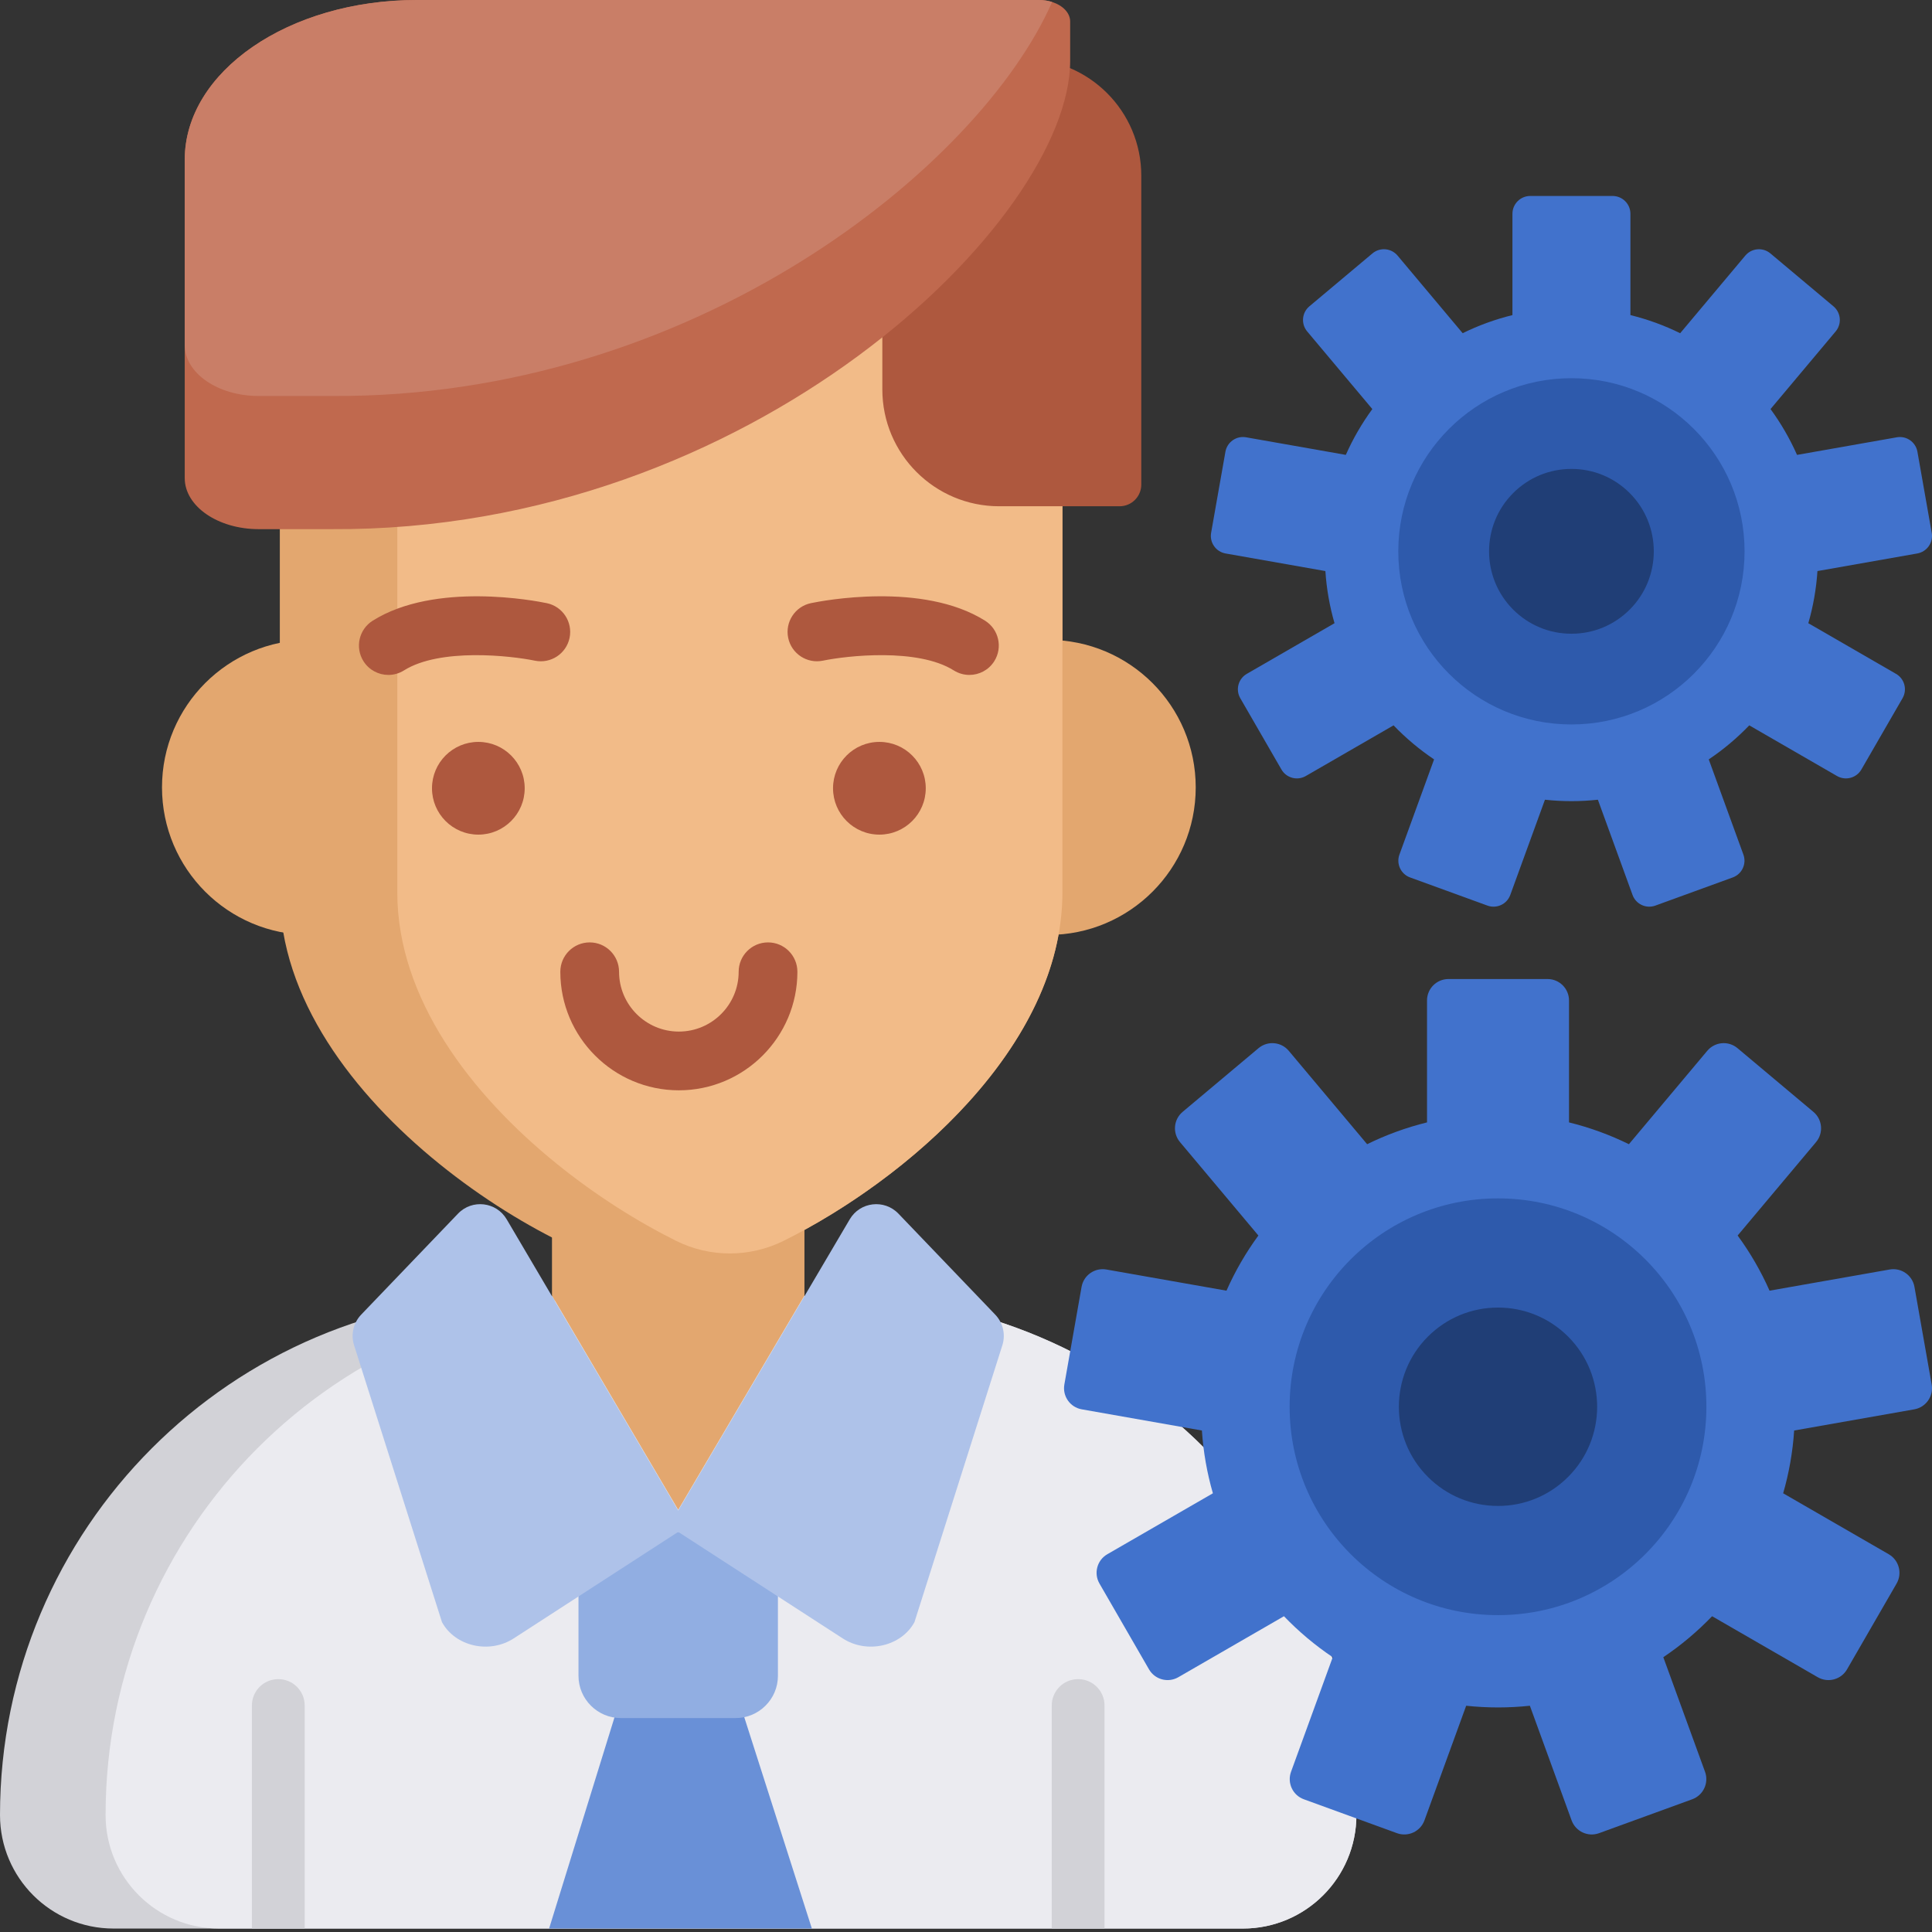
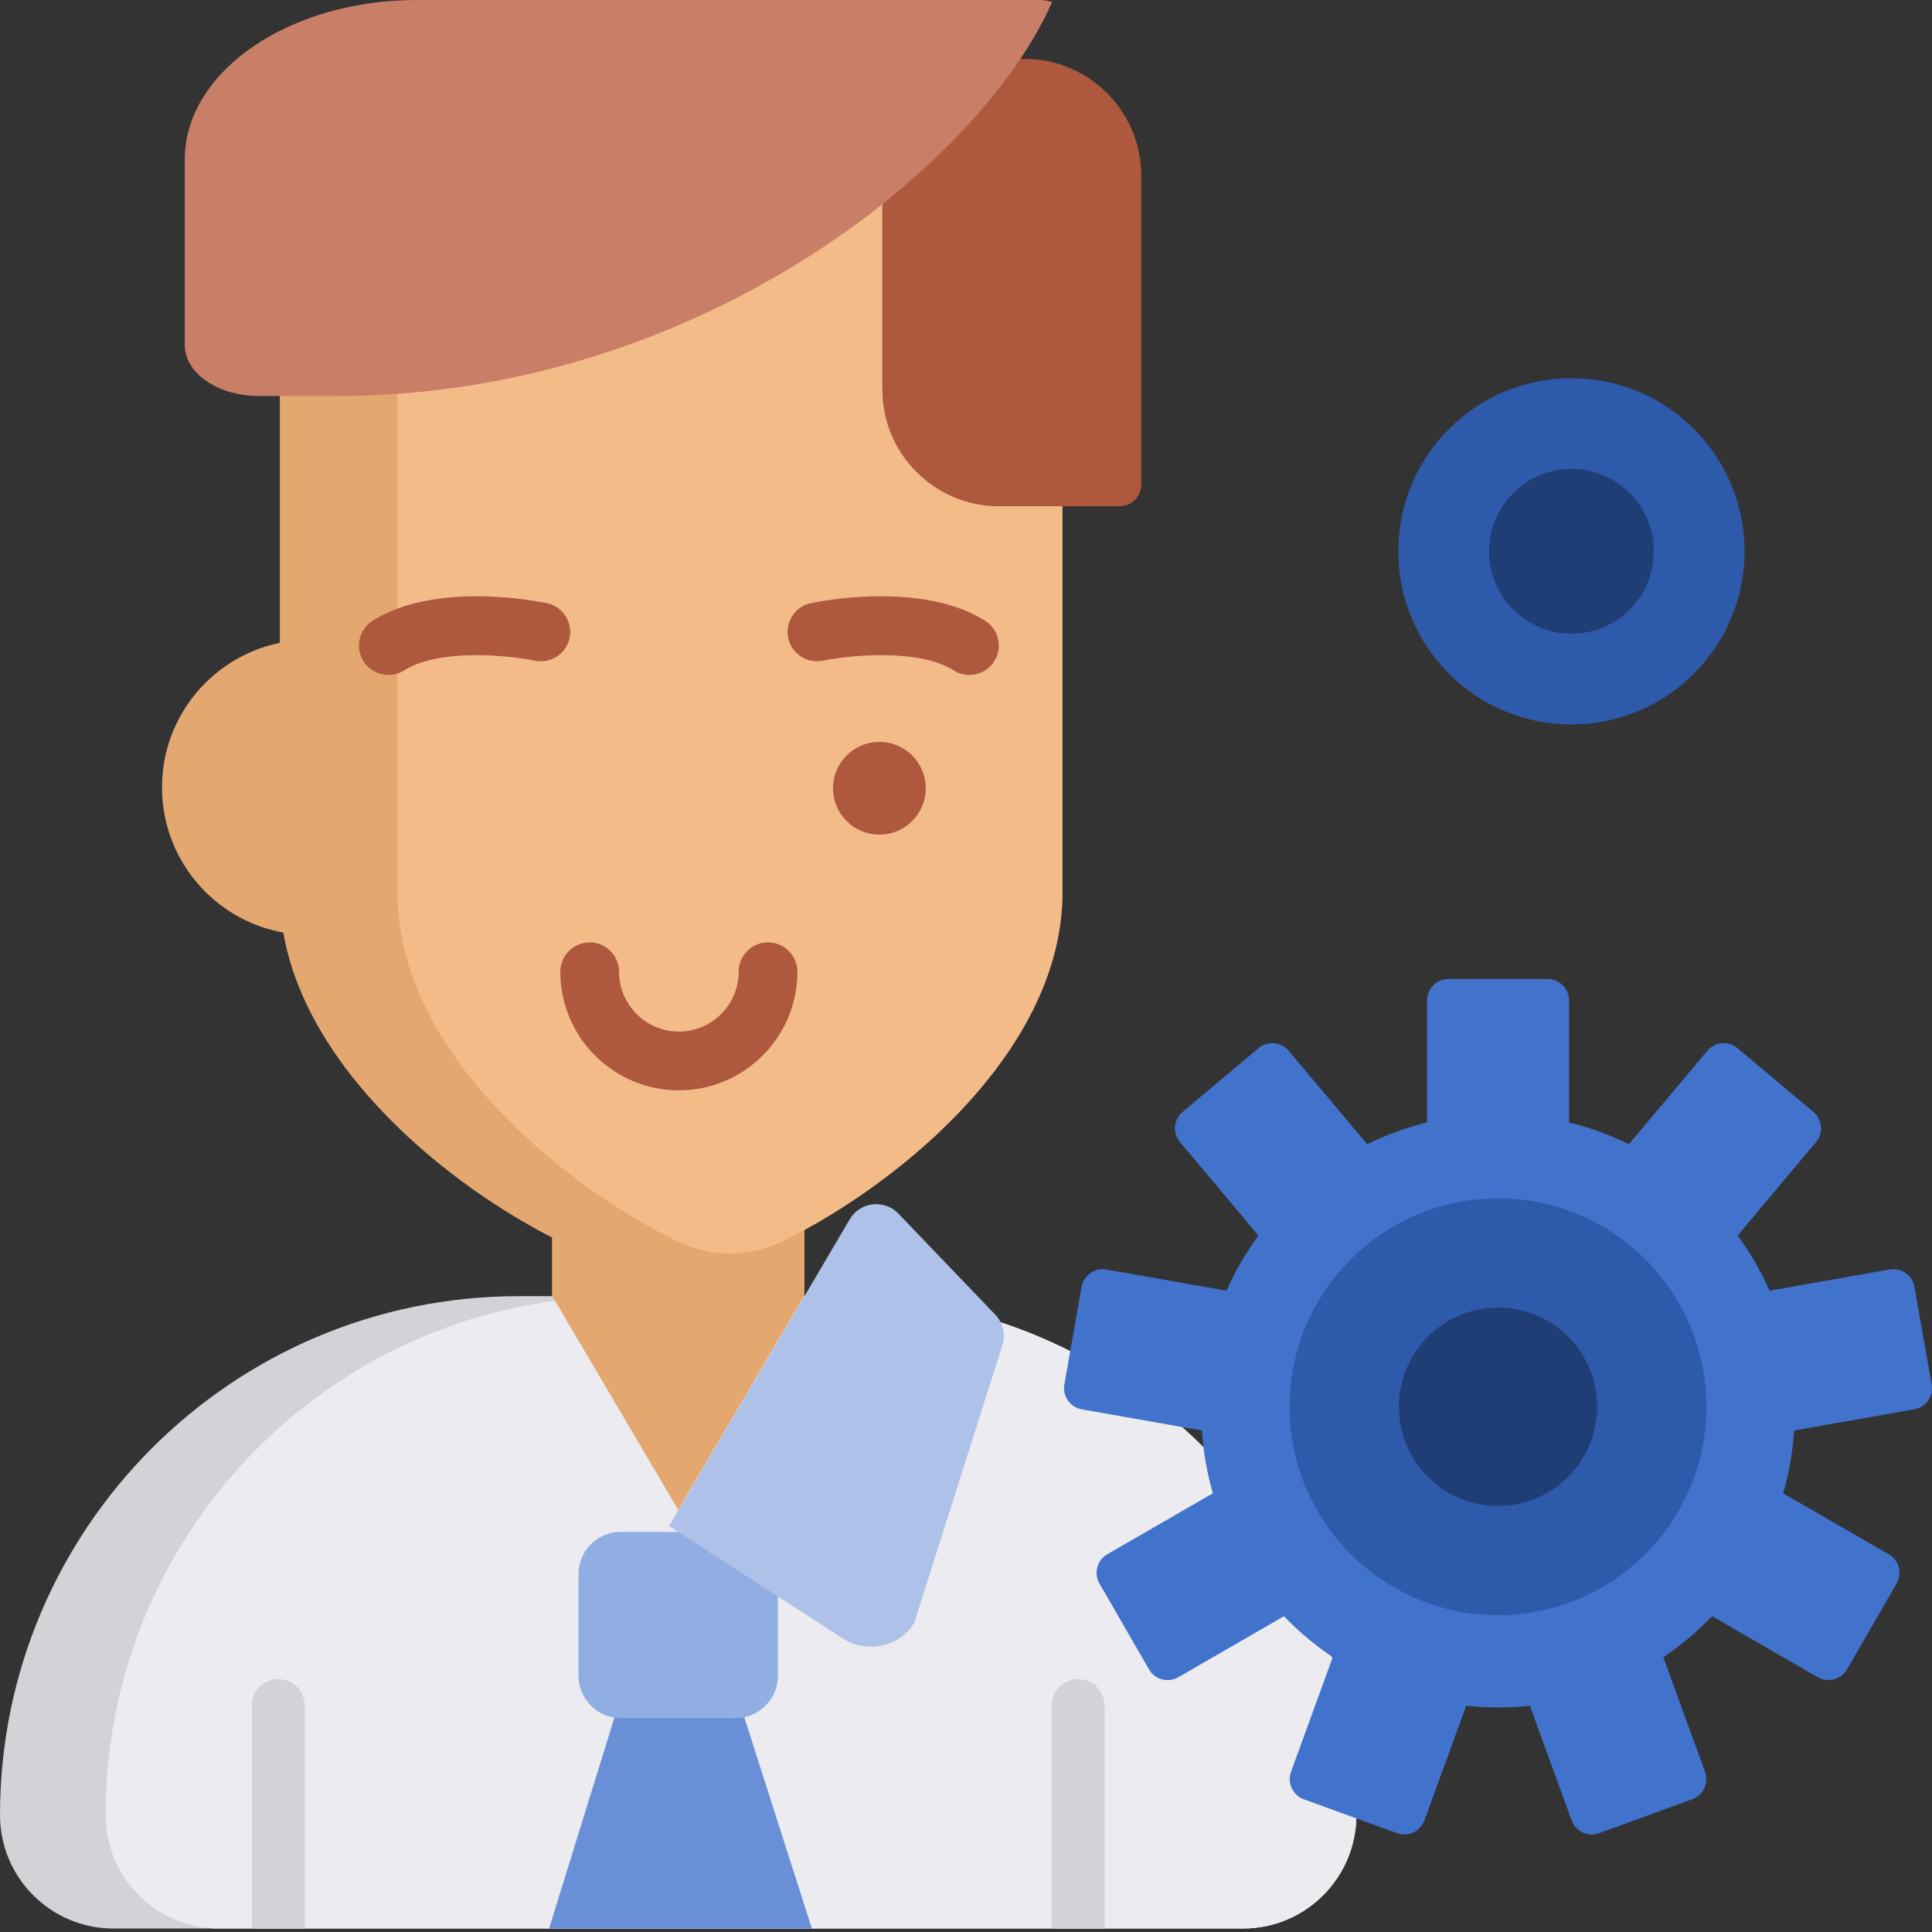
<svg xmlns="http://www.w3.org/2000/svg" height="512pt" viewBox="0 0 512 512" width="512pt">
  <rect x="0" y="0" width="512" height="512" fill="#333333" stroke="none" />
  <path d="m359.465 480.996c0 16.621-13.469 30.09-30.09 30.09h-299.285c-16.621 0-30.09-13.457-30.09-30.09 0-75.762 61.383-137.5 137.492-137.5h84.484c76.098 0 137.488 61.738 137.488 137.5zm0 0" fill="#d2d2d7" />
  <path d="m359.465 480.996c0 16.621-13.469 30.09-30.09 30.09h-271.305c-16.621 0-30.09-13.457-30.09-30.09 0-75.762 61.383-137.5 137.492-137.5h56.504c76.098 0 137.488 61.738 137.488 137.5zm0 0" fill="#ebebf0" />
  <path d="m213.188 343.352-33.453 56.777-33.453-56.777v-81.195h66.906zm0 0" fill="#e3a76f" />
  <path d="m80.746 451.98v59.105h-13.992v-59.105c0-3.863 3.133-6.996 6.996-6.996 3.871 0 6.996 3.133 6.996 6.996zm0 0" fill="#d2d2d7" />
  <path d="m292.711 451.98v59.105h-13.988v-59.105c0-3.863 3.125-6.996 6.992-6.996 3.863 0 6.996 3.133 6.996 6.996zm0 0" fill="#d2d2d7" />
  <path d="m196.855 453.879h-33.625l-17.715 57.207h69.641zm0 0" fill="#6990d7" />
  <path d="m194.969 455.305h-30.473c-6.156 0-11.191-5.035-11.191-11.191v-26.961c0-6.156 5.035-11.191 11.191-11.191h30.473c6.156 0 11.191 5.035 11.191 11.191v26.961c0 6.156-5.035 11.191-11.191 11.191zm0 0" fill="#91aee2" />
  <path d="m121.121 208.66c0 21.594-17.5 39.098-39.094 39.098-21.59 0-39.094-17.504-39.094-39.098 0-21.59 17.504-39.094 39.094-39.094 21.594 0 39.094 17.504 39.094 39.094zm0 0" fill="#e3a76f" />
-   <path d="m316.879 208.668c0 21.59-17.5 39.094-39.094 39.094-21.59 0-39.094-17.504-39.094-39.094 0-21.59 17.504-39.094 39.094-39.094 21.594 0 39.094 17.504 39.094 39.094zm0 0" fill="#e3a76f" />
  <path d="m281.551 54.723v181.793c0 47.273-55.324 87.012-88.133 98.387-6.152 2.125-11.508 3.258-15.566 3.258-12.848 0-38.773-11.375-61.48-29.773-22.715-18.391-42.215-43.809-42.215-71.871v-181.793c0-18.535 15.027-33.551 33.551-33.551h140.289c18.539 0 33.555 15.016 33.555 33.551zm0 0" fill="#e3a76f" />
  <path d="m281.551 54.723v181.793c0 40.906-41.426 76.168-73.84 92.297-8.977 4.465-19.523 4.5-28.504.039-10.195-5.066-21.289-12.031-31.699-20.465-22.719-18.391-42.219-43.809-42.219-71.871v-181.793c0-18.535 15.027-33.551 33.551-33.551h109.156c18.531 0 33.555 15.023 33.555 33.551zm0 0" fill="#f2bb88" />
  <g fill="#ae583e">
    <path d="m245.336 208.895c0 6.785-5.5 12.289-12.285 12.289-6.789 0-12.289-5.504-12.289-12.289 0-6.785 5.5-12.285 12.289-12.285 6.785 0 12.285 5.5 12.285 12.285zm0 0" />
    <path d="m256.898 178.863c-1.414 0-2.848-.387-4.137-1.195-9.559-6.012-28.281-3.906-34.688-2.586-4.207.867-8.324-1.836-9.195-6.043-.871-4.203 1.824-8.32 6.027-9.199 2.977-.621 29.578-5.766 46.145 4.648 3.641 2.289 4.734 7.094 2.445 10.734-1.48 2.352-4.008 3.641-6.598 3.641zm0 0" />
-     <path d="m139.051 208.895c0 6.785-5.5 12.289-12.285 12.289s-12.285-5.504-12.285-12.289c0-6.785 5.5-12.285 12.285-12.285s12.285 5.5 12.285 12.285zm0 0" />
    <path d="m102.918 178.863c-2.59 0-5.117-1.289-6.598-3.641-2.289-3.637-1.191-8.445 2.445-10.73 16.562-10.418 43.164-5.273 46.145-4.648 4.207.875 6.906 5 6.031 9.207-.879 4.207-5.008 6.906-9.203 6.031-6.418-1.32-25.125-3.422-34.684 2.586-1.289.809-2.723 1.195-4.137 1.195zm0 0" />
    <path d="m179.906 288.945c-17.32 0-31.414-14.094-31.414-31.414 0-4.297 3.484-7.785 7.785-7.785 4.297 0 7.781 3.488 7.781 7.785 0 8.738 7.109 15.848 15.848 15.848s15.848-7.109 15.848-15.848c0-4.297 3.484-7.785 7.785-7.785 4.297 0 7.781 3.488 7.781 7.785 0 17.32-14.09 31.414-31.414 31.414zm0 0" />
    <path d="m296.707 134.164h-31.922c-17.098 0-30.957-13.859-30.957-30.961v-56.641c0-17.098 13.859-30.957 30.957-30.957h6.707c17.098 0 30.961 13.859 30.961 30.957v81.855c0 3.172-2.574 5.746-5.746 5.746zm0 0" />
  </g>
-   <path d="m283.605 5.699v10.418c0 42.156-84.332 124.828-195.812 124.113h-19.242c-10.812 0-19.594-6.062-19.594-13.523v-84.363c0-23.383 27.543-42.344 61.5-42.344h164.898c1.234 0 2.418.188 3.465.531 2.824.902 4.785 2.871 4.785 5.168zm0 0" fill="#c0694e" />
  <path d="m278.82.531c-19.301 43.93-95.113 105.023-191.027 104.41h-19.242c-10.812 0-19.594-6.059-19.594-13.52v-49.078c0-23.383 27.543-42.344 61.5-42.344h164.898c1.234 0 2.418.188 3.465.531zm0 0" fill="#c97e67" />
-   <path d="m121.379 321.625-25.664 26.77c-2.062 2.152-2.785 5.262-1.883 8.102l23.297 73.387c3.52 6.438 12.559 8.488 19.008 4.312l46.016-29.801-47.879-81.266c-2.738-4.652-9.16-5.398-12.895-1.504zm0 0" fill="#aec2e9" />
  <path d="m238.09 321.625 25.66 26.77c2.066 2.152 2.789 5.262 1.887 8.102l-23.297 73.387c-3.52 6.438-12.562 8.488-19.012 4.312l-46.016-29.801 47.879-81.266c2.738-4.652 9.16-5.398 12.898-1.504zm0 0" fill="#aec2e9" />
-   <path d="m511.926 141.207-3.789-21.488c-.449-2.566-2.902-4.285-5.469-3.828l-26.438 4.66c-1.906-4.312-4.27-8.383-7.023-12.145l17.262-20.574c1.676-1.996 1.414-4.977-.582-6.652l-16.715-14.023c-1.996-1.676-4.977-1.418-6.652.582l-17.258 20.566c-4.164-2.051-8.578-3.672-13.184-4.801v-26.848c0-2.609-2.117-4.723-4.727-4.723h-21.816c-2.609 0-4.723 2.113-4.723 4.723v26.848c-4.605 1.129-9.023 2.746-13.188 4.797l-17.254-20.566c-1.68-1.996-4.656-2.258-6.656-.582l-16.715 14.027c-1.996 1.676-2.258 4.656-.582 6.652l17.266 20.574c-2.754 3.762-5.117 7.828-7.027 12.141l-26.434-4.66c-2.57-.453-5.02 1.262-5.473 3.832l-3.789 21.484c-.453 2.57 1.262 5.02 3.832 5.473l26.449 4.664c.316 4.762 1.137 9.387 2.422 13.816l-23.246 13.422c-2.262 1.305-3.035 4.195-1.73 6.453l10.91 18.895c1.305 2.258 4.191 3.031 6.449 1.73l23.262-13.43c3.242 3.375 6.844 6.402 10.738 9.02l-9.184 25.234c-.891 2.449.375 5.16 2.824 6.051l20.504 7.461c2.449.895 5.16-.371 6.051-2.82l9.188-25.238c2.301.246 4.641.379 7.012.379s4.707-.133 7.016-.379l9.184 25.238c.891 2.449 3.602 3.715 6.051 2.82l20.504-7.461c2.453-.891 3.715-3.602 2.824-6.051l-9.184-25.234c3.898-2.617 7.496-5.645 10.738-9.02l23.262 13.43c2.258 1.301 5.148.527 6.449-1.73l10.91-18.895c1.305-2.262.531-5.148-1.73-6.453l-23.242-13.422c1.281-4.43 2.105-9.055 2.418-13.816l26.449-4.664c2.574-.453 4.293-2.902 3.836-5.469zm0 0" fill="#4172cc" />
  <path d="m462.328 146.109c0 25.34-20.543 45.879-45.883 45.879-25.34 0-45.883-20.539-45.883-45.879s20.543-45.883 45.883-45.883c25.34 0 45.883 20.543 45.883 45.883zm0 0" fill="#2e5aac" />
  <path d="m416.445 167.945c-5.832 0-11.316-2.273-15.441-6.395-8.516-8.516-8.516-22.371 0-30.883 4.125-4.125 9.609-6.398 15.441-6.398 5.836 0 11.316 2.273 15.441 6.398 8.516 8.512 8.516 22.367 0 30.883-4.125 4.121-9.605 6.395-15.441 6.395zm0 0" fill="#203e76" />
  <path d="m511.914 366.906-4.562-25.863c-.543-3.094-3.492-5.156-6.582-4.609l-31.82 5.609c-2.297-5.191-5.141-10.09-8.457-14.617l20.781-24.762c2.016-2.406 1.703-5.992-.703-8.008l-20.117-16.883c-2.402-2.016-5.988-1.703-8.008.699l-20.77 24.754c-5.012-2.465-10.324-4.414-15.871-5.777v-32.312c0-3.137-2.543-5.684-5.684-5.684h-26.262c-3.141 0-5.684 2.547-5.684 5.684v32.312c-5.547 1.363-10.859 3.312-15.871 5.777l-20.77-24.754c-2.02-2.402-5.605-2.715-8.008-.699l-20.117 16.883c-2.406 2.016-2.719 5.602-.699 8.008l20.777 24.762c-3.316 4.527-6.16 9.426-8.457 14.617l-31.816-5.609c-3.094-.547-6.043 1.516-6.586 4.609l-4.562 25.863c-.543 3.09 1.52 6.039 4.613 6.582l31.836 5.613c.379 5.734 1.371 11.301 2.914 16.637l-27.98 16.152c-2.719 1.57-3.648 5.047-2.078 7.766l13.129 22.742c1.57 2.719 5.047 3.648 7.766 2.082l27.996-16.164c3.902 4.062 8.234 7.707 12.926 10.859l-11.051 30.367c-1.074 2.953.445 6.215 3.398 7.285l24.676 8.984c2.949 1.074 6.211-.449 7.285-3.398l11.055-30.371c2.773.293 5.59.449 8.441.449 2.852 0 5.668-.156 8.441-.449l11.055 30.371c1.074 2.953 4.336 4.473 7.285 3.398l24.68-8.984c2.949-1.074 4.469-4.336 3.398-7.285l-11.055-30.367c4.691-3.152 9.023-6.797 12.926-10.859l28 16.164c2.719 1.566 6.191.637 7.762-2.082l13.133-22.742c1.566-2.719.637-6.195-2.082-7.766l-27.98-16.152c1.543-5.336 2.535-10.902 2.914-16.637l31.84-5.613c3.086-.543 5.148-3.492 4.605-6.582zm0 0" fill="#4172cc" />
  <path d="m452.211 372.805c0 30.5-24.723 55.223-55.223 55.223s-55.223-24.723-55.223-55.223 24.723-55.223 55.223-55.223 55.223 24.723 55.223 55.223zm0 0" fill="#2e5aac" />
  <path d="m396.988 399.09c-7.02 0-13.621-2.734-18.586-7.699-10.25-10.246-10.25-26.922 0-37.172 4.965-4.961 11.566-7.699 18.586-7.699s13.621 2.738 18.586 7.699c10.25 10.25 10.25 26.926 0 37.172-4.965 4.965-11.566 7.699-18.586 7.699zm0 0" fill="#203e76" />
</svg>